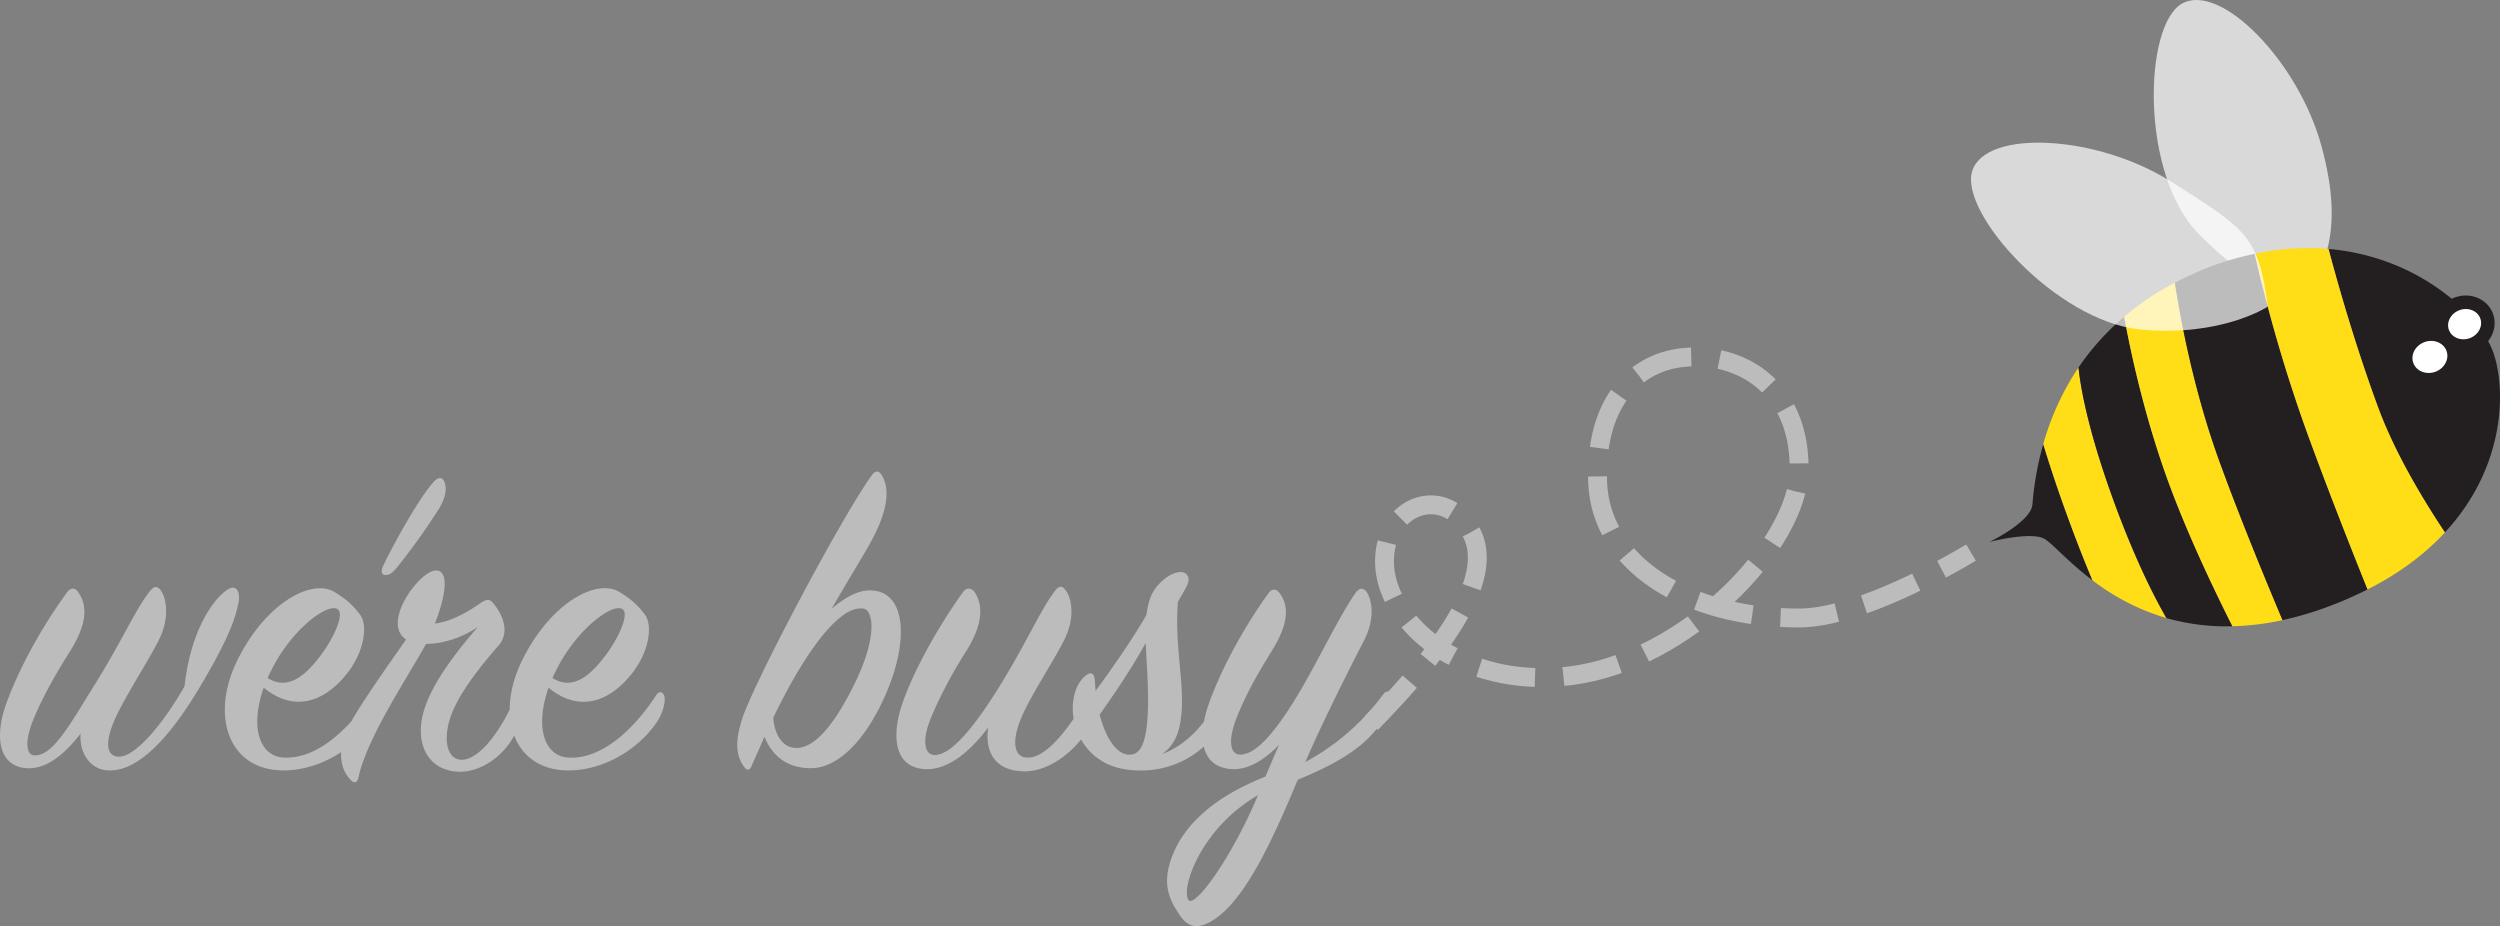
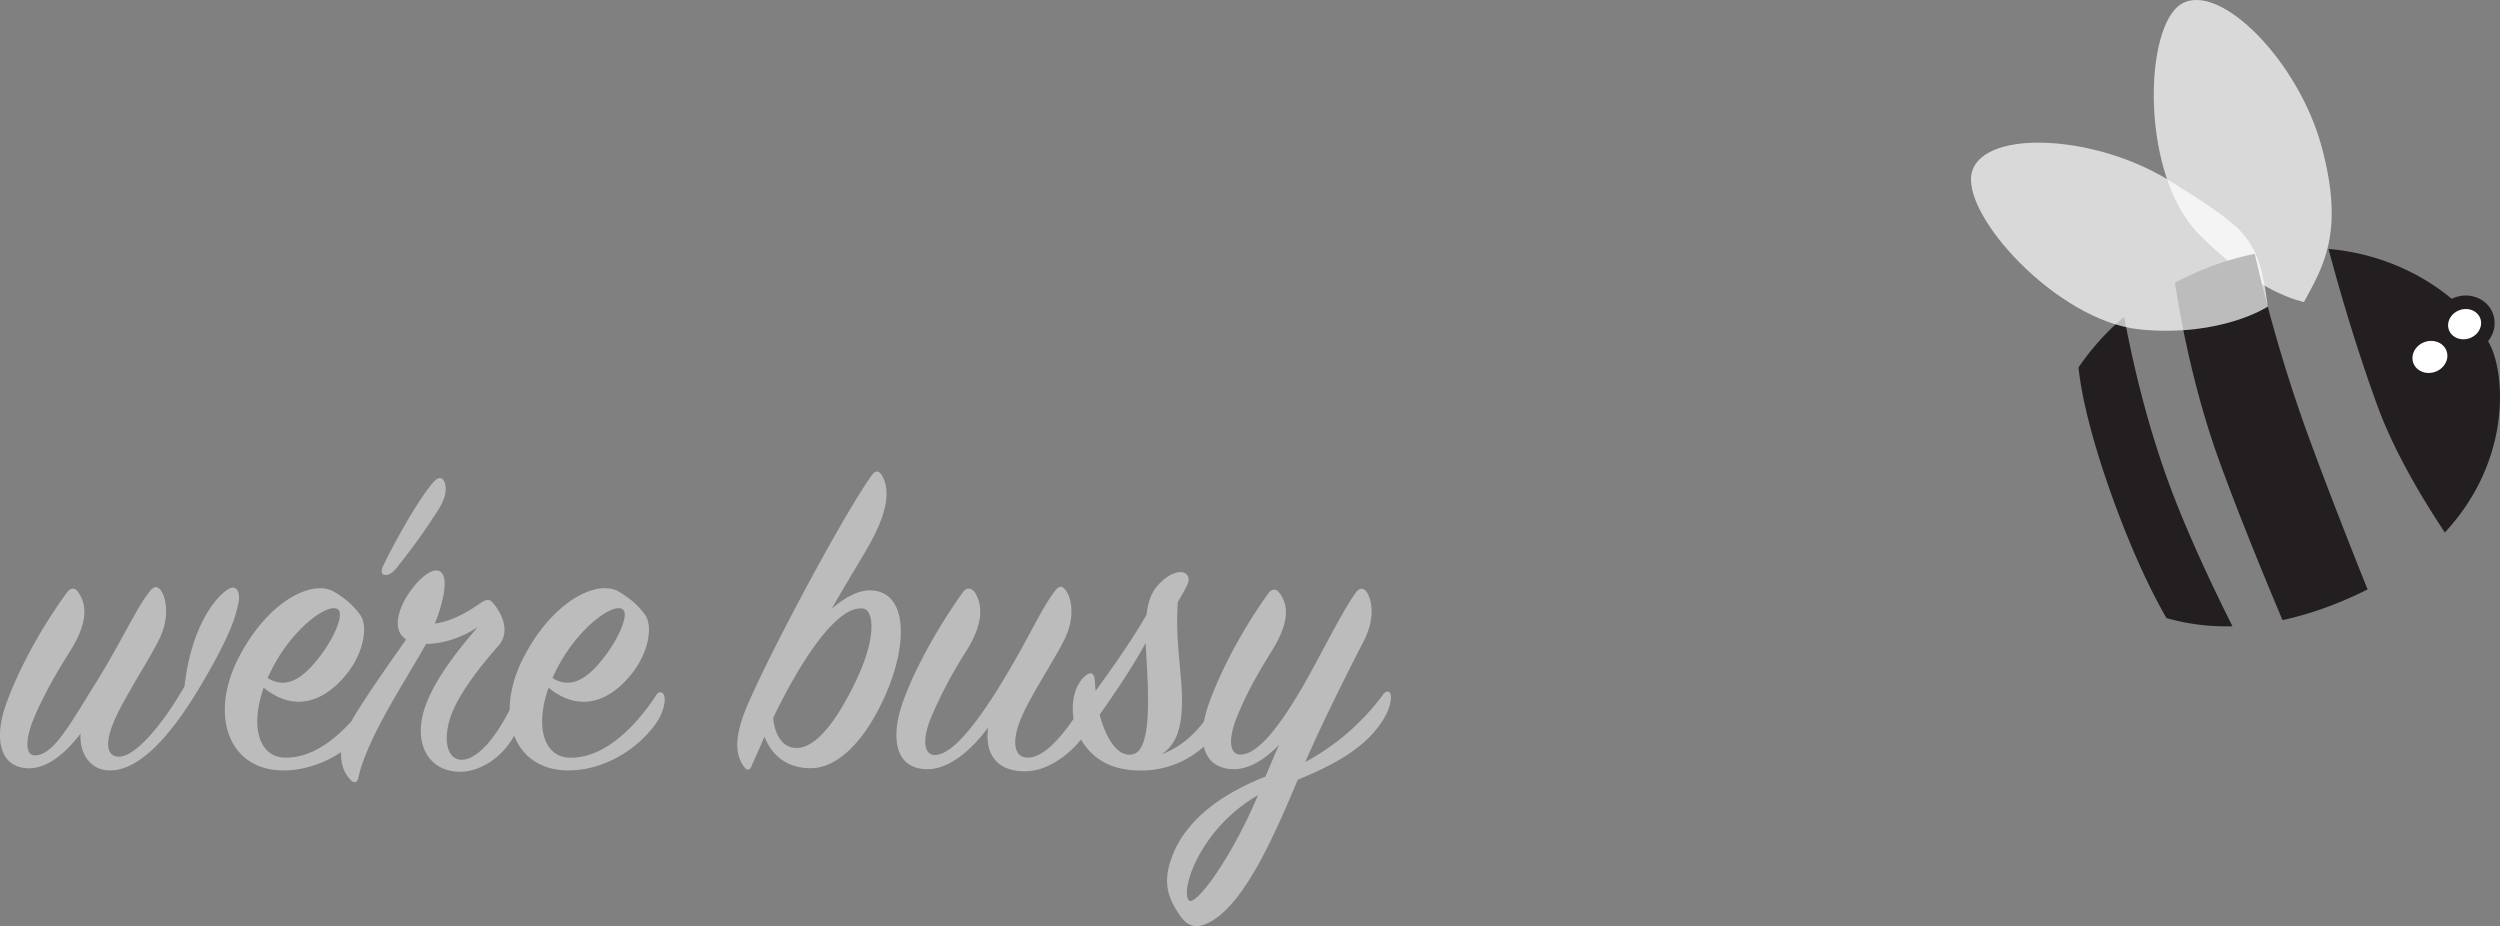
<svg xmlns="http://www.w3.org/2000/svg" viewBox="0 0 1403.25 519.79">
  <rect x="0" y="0" width="1403.25" height="519.79" fill="#808080" stroke="none" />
  <defs>
    <style>.cls-1{fill:none;stroke:#bcbcbc;stroke-width:10.59px;stroke-dasharray:31.89 15.94}.cls-1,.cls-5{stroke-miterlimit:10}.cls-2,.cls-5{fill:#fff}.cls-2{opacity:.7;isolation:isolate}.cls-3{fill:#231f20}.cls-4{fill:#ffde17}.cls-5{stroke:#231f20;stroke-width:7.6px}.cls-6{fill:#bcbcbc}</style>
  </defs>
  <title>were-busy</title>
  <g id="Layer_2" data-name="Layer 2">
    <g id="Layer_1-2" data-name="Layer 1">
-       <path class="cls-1" d="M769.59 406c36.54-37.25 70.62-80 56.28-107.2s-48.76-16.45-48.76 16.43 41.63 71.77 104.11 64.12c65.18-8 128.16-73.65 128.63-115.79.48-41.69-27-63.24-58.77-63.23-31.55 0-55.9 23.9-54.34 70 1.59 46.79 51 76.56 113.11 76.56 28.85-.09 71.7-21.94 96.47-36.72" />
      <path class="cls-2" d="M1293.22 169.52s-26.31-4.7-59.18-38.3-30.8-117-9.33-129.18 65.33 32.11 78.38 80.13 1.06 67.19-9.87 87.35z" />
-       <path class="cls-3" d="M1146.89 249.27a172.46 172.46 0 0 0-6.08 33.8c-.75 9.92-24.13 21.11-24.13 21.11s22.62-5.86 30.54-1.9c4.24 2.12 13 12.66 27.29 23.46-4.36-10.41-9.08-22.35-14.08-36.09-5.75-15.78-10.15-29.14-13.54-40.38z" />
-       <path class="cls-4" d="M1166.67 206.25a150.35 150.35 0 0 0-19.78 43c3.39 11.24 7.79 24.6 13.54 40.38 5 13.74 9.72 25.68 14.08 36.09A126.61 126.61 0 0 0 1216 346.9c-7.12-12.4-17.93-33.72-29.63-65.86-14.98-41.15-18.76-65.22-19.7-74.79z" />
      <path class="cls-3" d="M1192.3 177.8a141.52 141.52 0 0 0-25.63 28.45c.94 9.57 4.72 33.64 19.71 74.81 11.7 32.14 22.51 53.46 29.63 65.86a122.5 122.5 0 0 0 37.07 4.6C1241 327.43 1227 297.59 1216.92 270c-12.7-35-20.36-69.24-24.62-92.2z" />
-       <path class="cls-4" d="M1220.76 158.69a154 154 0 0 0-28.46 19.11c4.26 23 11.9 57.22 24.62 92.14 10.07 27.65 24 57.49 36.16 81.58a148.9 148.9 0 0 0 28.14-3.45c-10.73-25.44-24.36-58.78-35.26-88.69-14.45-39.54-21.89-79.29-25.2-100.69z" />
      <path class="cls-3" d="M1265.61 142.47a165.8 165.8 0 0 0-22.6 6.32 182.68 182.68 0 0 0-22.25 9.9c3.31 21.4 10.75 61.15 25.15 100.69 10.9 29.91 24.53 63.25 35.26 88.69a186.3 186.3 0 0 0 24.31-7.08 210.45 210.45 0 0 0 23.44-10.16c-10.35-25.76-23.35-58.91-34.38-89.19a856.29 856.29 0 0 1-28.93-99.17zm133.73 54.99c-7.49-20.57-41.47-53.3-92.34-57.74 5.59 21.09 14.93 53.67 27.29 87.62 9 24.85 24 50.42 38 71.55 34.71-37.41 34.25-81.67 27.05-101.43z" />
-       <path class="cls-4" d="M1307 139.72a141.06 141.06 0 0 0-41.39 2.75 856.77 856.77 0 0 0 28.93 99.2c11 30.28 24 63.43 34.38 89.19 18.45-9.37 32.64-20.33 43.42-32-14.08-21.13-29-46.7-38-71.55-12.41-33.92-21.75-66.5-27.34-87.59z" />
      <path class="cls-2" d="M1272.92 172.1s-26.24 17.33-71.82 12.8c-46.77-4.65-101.68-65.54-94.07-89s69.88-20.4 111.92 6.23 48.87 30.39 53.97 69.97z" />
      <ellipse class="cls-5" cx="1363.91" cy="200.35" rx="13.72" ry="12.67" transform="rotate(-20.01 1363.902 200.345)" />
      <ellipse class="cls-5" cx="1383.38" cy="181.95" rx="13.18" ry="12.17" transform="rotate(-20.01 1383.395 181.953)" />
      <path class="cls-6" d="M130.13 329.89c-5.21 1-22.34 17.38-26.56 55.37-13.41 23.33-28.31 39.72-37 39.47-7.2-.25-7.94-8.69-1.24-22.84 6.21-13.16 18.62-32 24.09-43.2 6-12.41 4-23.34.49-27.8-2.23-2.24-3.72-1.74-6.21 1.48-8.19 10.68-15.39 27.81-31.28 53.14C39 407.1 29.83 423.74 19.9 424c-5.71.25-6-8.44-1-20.61 5-11.92 11.42-23.59 20.35-37.74 9.19-14.64 10.43-25.32 4.47-33.51-1.49-2.24-4-2.49-6 .24C21.14 355 9 379.3 3.26 395.68c-6.45 18.38-3.72 34.51 11.67 35.51 11.92.74 22.35-9.19 30.29-19.37-.74 10.68 5.22 20.36 15.89 20.61 16.64.5 34.26-18.62 51.15-46.92 15.39-26.07 19.61-37.25 21.6-47.18.99-5.21-.5-8.93-3.73-8.44zm85.65-7.2c1.74.25 3.73-.25 6.46-3.47a372 372 0 0 0 24.08-33.52c2.73-4.47 5-10.18 3.23-14.9-1-2.73-3-3.72-6.21-.25-8.44 9.44-22.84 35.51-28.55 47.67-.99 2.49-.5 4.22.99 4.47zM368.47 390c-10.68 16.39-28.8 36.25-49.41 35.26-13.16-.75-19.12-16.39-11.17-39.23 17.38 14.15 34 7.7 46.18-7.2C364.5 366.14 366.48 351 362 345c-4-5.47-8.44-9.19-14.65-12.91-12.41-7.2-37.73 5.71-53.87 37.73-5 9.89-7.38 19.68-7.39 28.48-7.84 15.81-18.53 28.58-27.36 28.13-7.2-.25-10.18-9.93-6.21-22.84s16.14-28.55 27.31-41.21c7.2-8.2 1.24-19.12-3.48-24.33-1.73-2-3.72-1.5-6.7.49C260.47 345 252 349 244.09 350c6.2-15.64 8.19-30 .49-29.79-9.18.25-30.78 29.54-16.63 38.73-8.78 12.57-24.35 34.44-30.7 45.89-10.31 11.47-23.58 21.1-38.07 20.4C146 424.48 140.06 408.84 148 386c17.38 14.15 34 7.7 46.18-7.2 10.43-12.66 12.42-27.8 7.95-33.76-4-5.47-8.44-9.19-14.65-12.91-12.41-7.2-37.74 5.71-53.88 37.73s-5.21 63.07 26.32 62.57c11.1-.15 22.19-4.06 31.59-10.28-.39 6.17 1.38 11.58 5.41 15.74 2.23 2.24 3.72 1 4.22-1.24 4.71-22.59 28.55-57.85 38-75.23 7.45 0 18.13-2.23 29.05-9.43-9.93 11.42-24.33 29.05-29.79 45.43-6.21 18.62 1 35 18.87 35.75 11.88.45 24.77-8 31.37-20.26 4.56 11.94 15.23 19.77 31.19 19.52 19.11-.25 38.23-11.67 48.66-26.81 4.47-6.46 5.21-13.41 4.22-15.4-1.01-2.22-3-2.22-4.24-.22zm-56.36-13.65c11.67-23.59 32.28-38.48 37.49-34.26 3.48 2.73-2 15.64-9.93 26.07-7.2 9.43-17.38 20.11-29.55 12.41.5-1.27 1.25-2.76 1.99-4.25zm-159.89 0c11.67-23.59 32.28-38.48 37.49-34.26 3.48 2.73-2 15.64-9.93 26.07-7.2 9.43-17.38 20.11-29.54 12.41.49-1.27 1.24-2.76 1.98-4.25zm335.91-44.97c-6.46 0-14.15 4-21.35 10.43 7.69-13.66 18.37-30.79 22.09-37.74 10.18-18.62 10.18-29.79 6.46-36.74-2-3.48-4-3.48-6.21-.25-17.13 23.83-65.79 115.69-72.49 136.3-5 15.15-2.49 22.35 1.24 27.31 1.49 2 3 1.74 4-.74 2.23-5.22 5-11.18 7.2-16.39 4.47 10.92 12.91 17.63 26.07 17.63 14.4 0 29.79-14.15 41.46-40.22 13.63-30.29 12.63-59.59-8.47-59.59zm-9.19 53.88c-14.4 28.8-25.82 36.24-34.51 34.26-6.7-1.49-9.93-9.44-10.42-16.64 9.18-19.11 21.1-39.72 32.27-51.39 7.45-7.69 12.91-10.43 18.12-9.93 5.72.5 8.69 15.64-5.46 43.7zM780.59 390c-.5-2.48-2.74-2.23-4-.49a132.28 132.28 0 0 1-43.94 38.23c10.43-24.08 25.57-53.87 33-68.27 6.45-12.67 4.47-23.34 1-27.81-2.23-2-4-1.49-6.2 1.74-8.69 12.66-19.37 35-30.05 53.38-12.66 21.6-25.07 37.49-34.75 36.74-5.71-.5-6.21-9.19-1.25-21.35 4.72-11.67 10.18-21.85 19.12-36.25 9.19-14.65 10.68-25.07 4.72-33-1.74-2.48-4.22-2.73-6.21 0-16.14 22.35-28.3 46.92-33.76 62.81a62.15 62.15 0 0 0-2.49 9.32c-5.93 7.74-13.65 14.54-23.58 18.24 8.94-6 10.68-16.38 11.17-26.07.75-17.13-4-36.49-2.23-59.33 1-1.74 1.74-3.23 2.73-4.72 3.23-5.71 4.47-8.44 2-10.92-2.24-2.24-7.95-1.25-13.41 3.72-5.21 4.72-7.7 9.43-8.94 19.12-7.2 12.66-18.37 28.8-28.55 42.7-.25-2-.25-4-.5-6-.24-4-2.23-5-5.21-2.48-6.06 5-8.15 14.84-6.65 24.14-8.16 12-17.27 21.42-25.13 21.79-8.93.5-9.93-9.93-3.47-24.08 5.71-12.67 18.12-31.29 23.58-42.46 6-12.41 4-23.34.25-27.8-2-2.49-3.72-2-6.2 1.48-7.95 10.68-15.15 27.81-30.79 53.14-13.41 21.59-27.06 39-36.74 38.23-5.71-.5-6.46-9.44-1.25-21.6a254.45 254.45 0 0 1 19.37-36.5c8.94-14.15 10.18-25.32 4.72-33.51-2-2.24-4.47-2.49-6.46.24-16.14 22.6-28.8 46.93-34.26 63.31s-5 34.76 12.66 36c13.91 1 27.06-11.66 35.75-23.33-2 14.4 4.47 24.58 20.61 24.58 11.48 0 23.42-7.79 31.51-17.85 8.5 14.33 22 17.83 36 17.35a52.42 52.42 0 0 0 32.94-13.38c1.6 6.88 6.19 11.88 15.22 12.63 9.93.75 19.36-5.71 27.06-13.65-2.73 6-5.21 12.16-7.7 17.87-24.57 9.69-45.68 24.58-53.13 46.93-5 14.65 0 23.34 5 30.78 4.72 7 9.43 7 14.15 5.22 20.61-8 38.23-47.92 52.14-81.19 20.6-8.44 38-17.87 47.67-33.27 4.23-6.46 4.97-12.17 4.48-14.38zm-144.25 33.24c-8.19 2.49-15.39-7.69-19.11-22.09 9.43-13.41 18.62-27.07 25.82-40.22.95 19.86 4.71 58.84-6.71 62.31zm30.78 81.93c-4.46-6.2 6.71-40.22 39-58.84-15.41 36.5-35.77 63.56-39 58.84z" />
    </g>
  </g>
</svg>